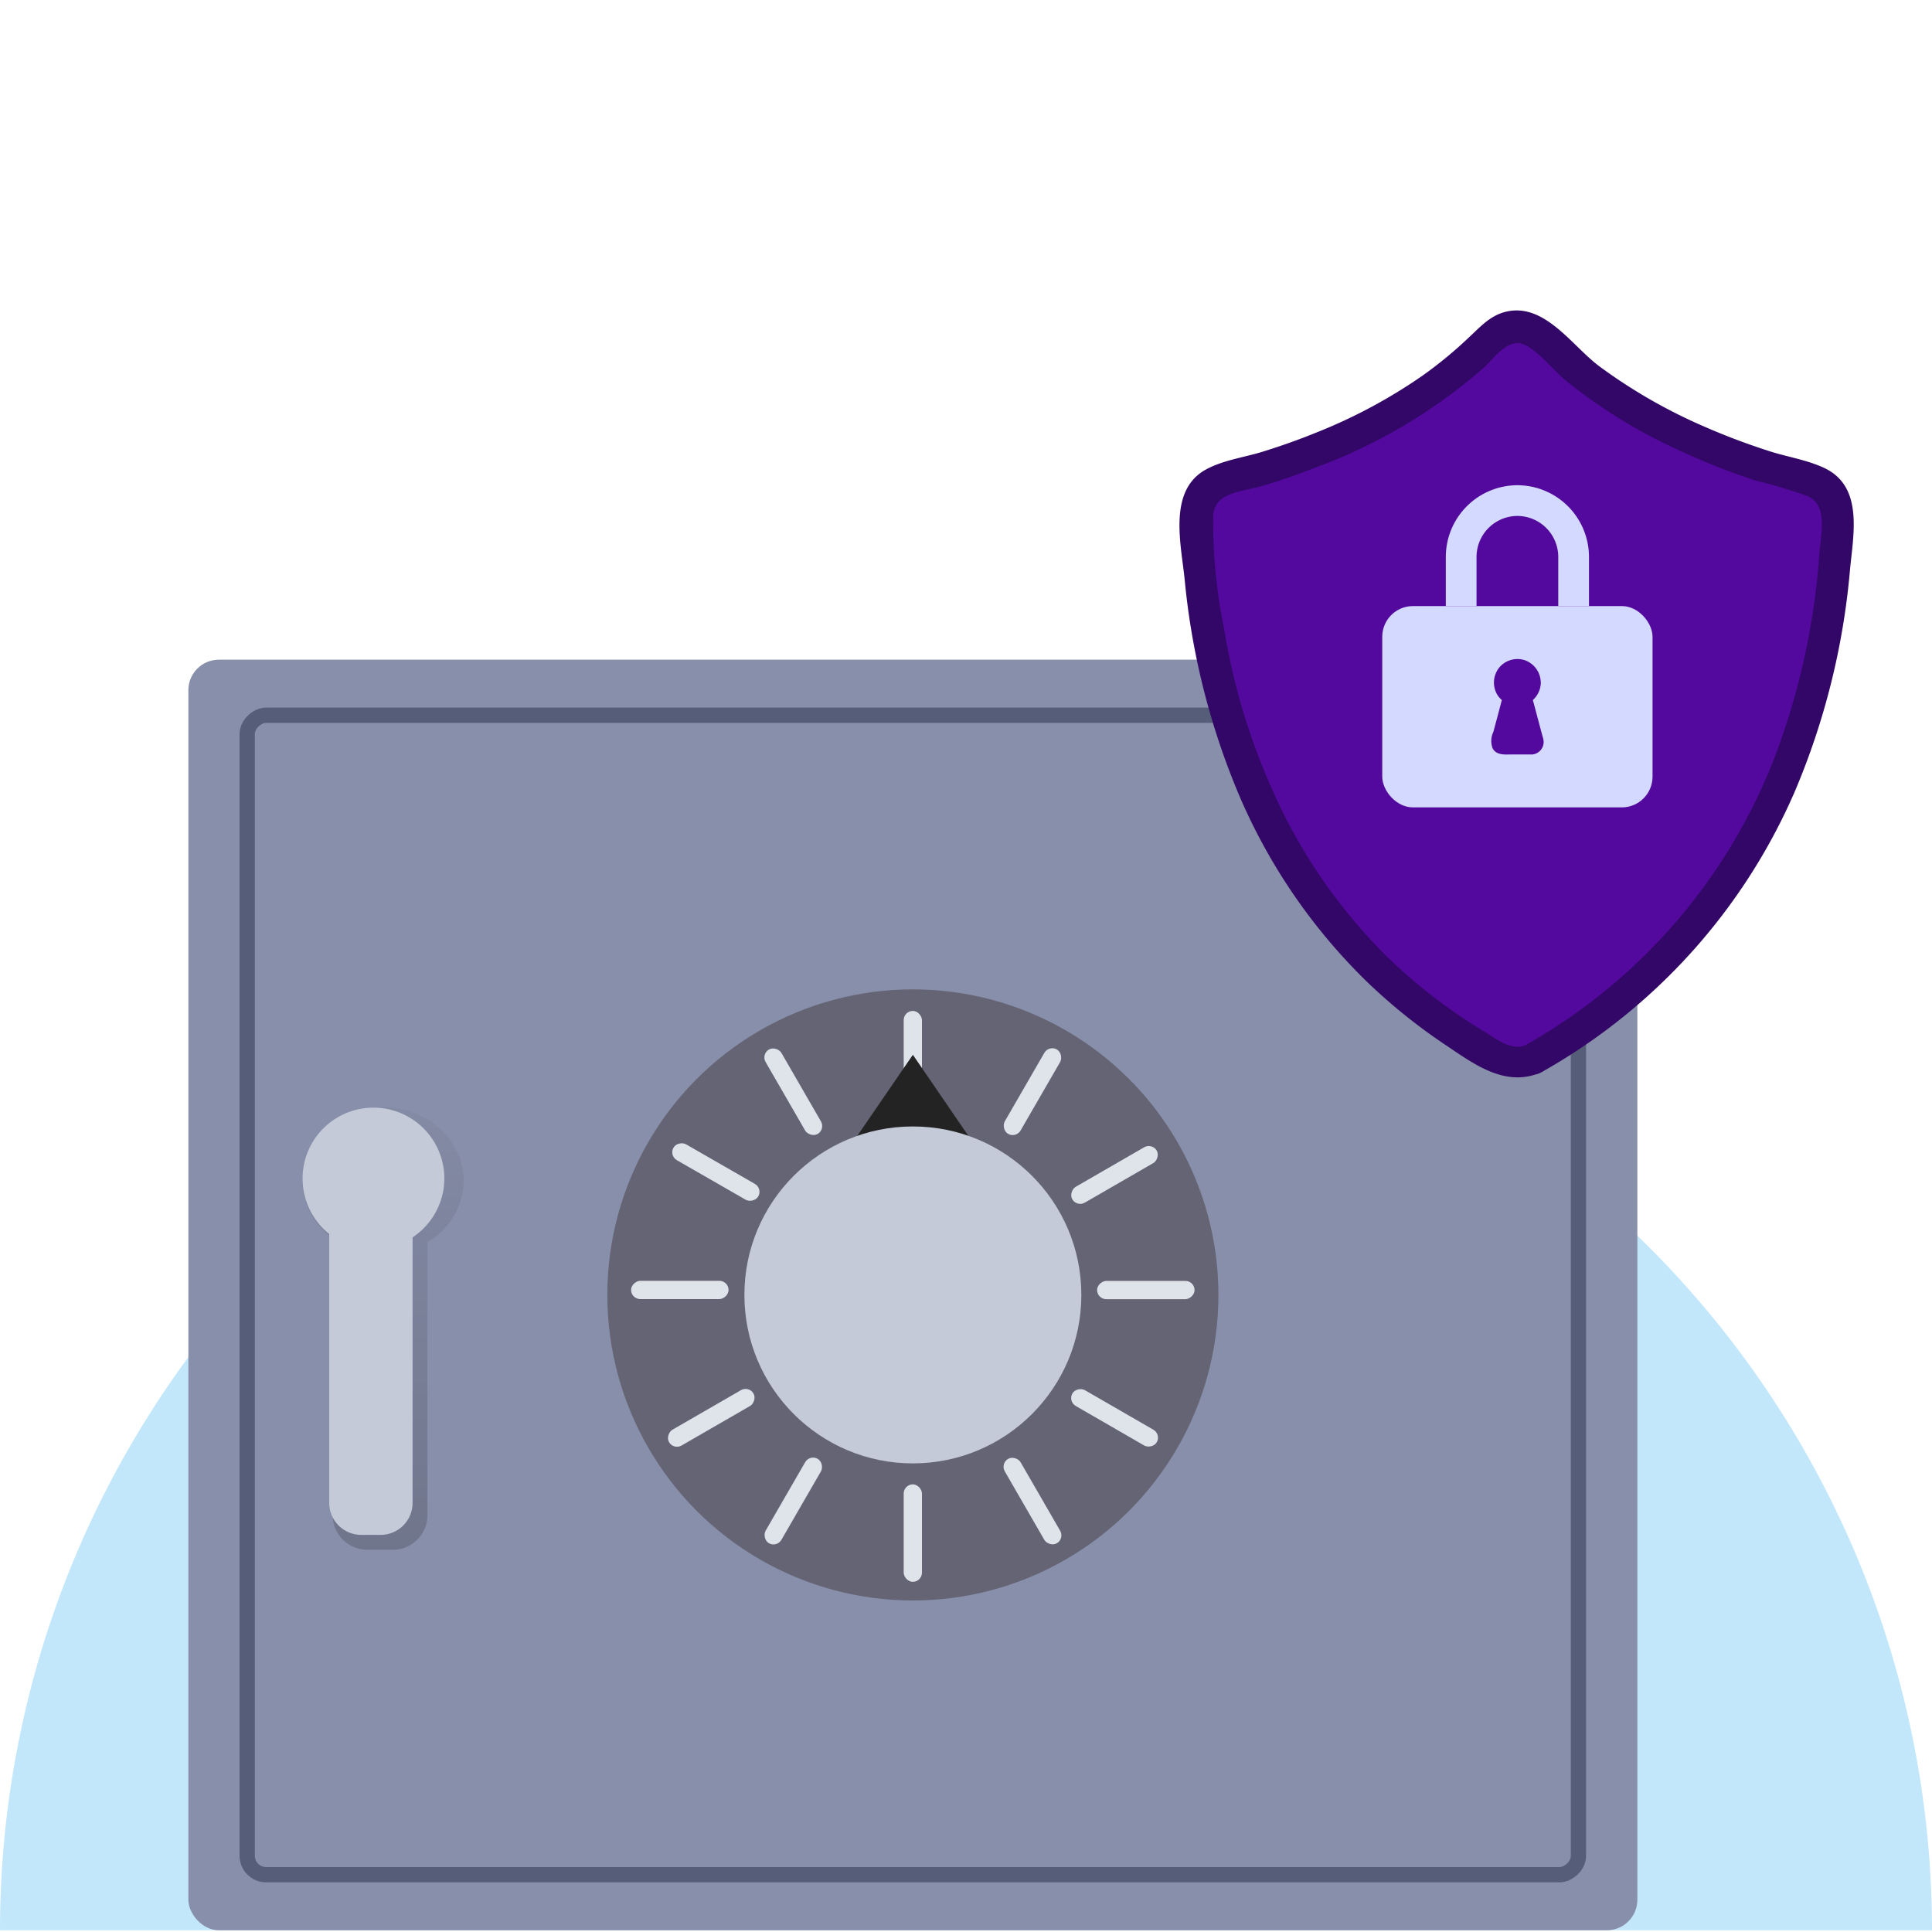
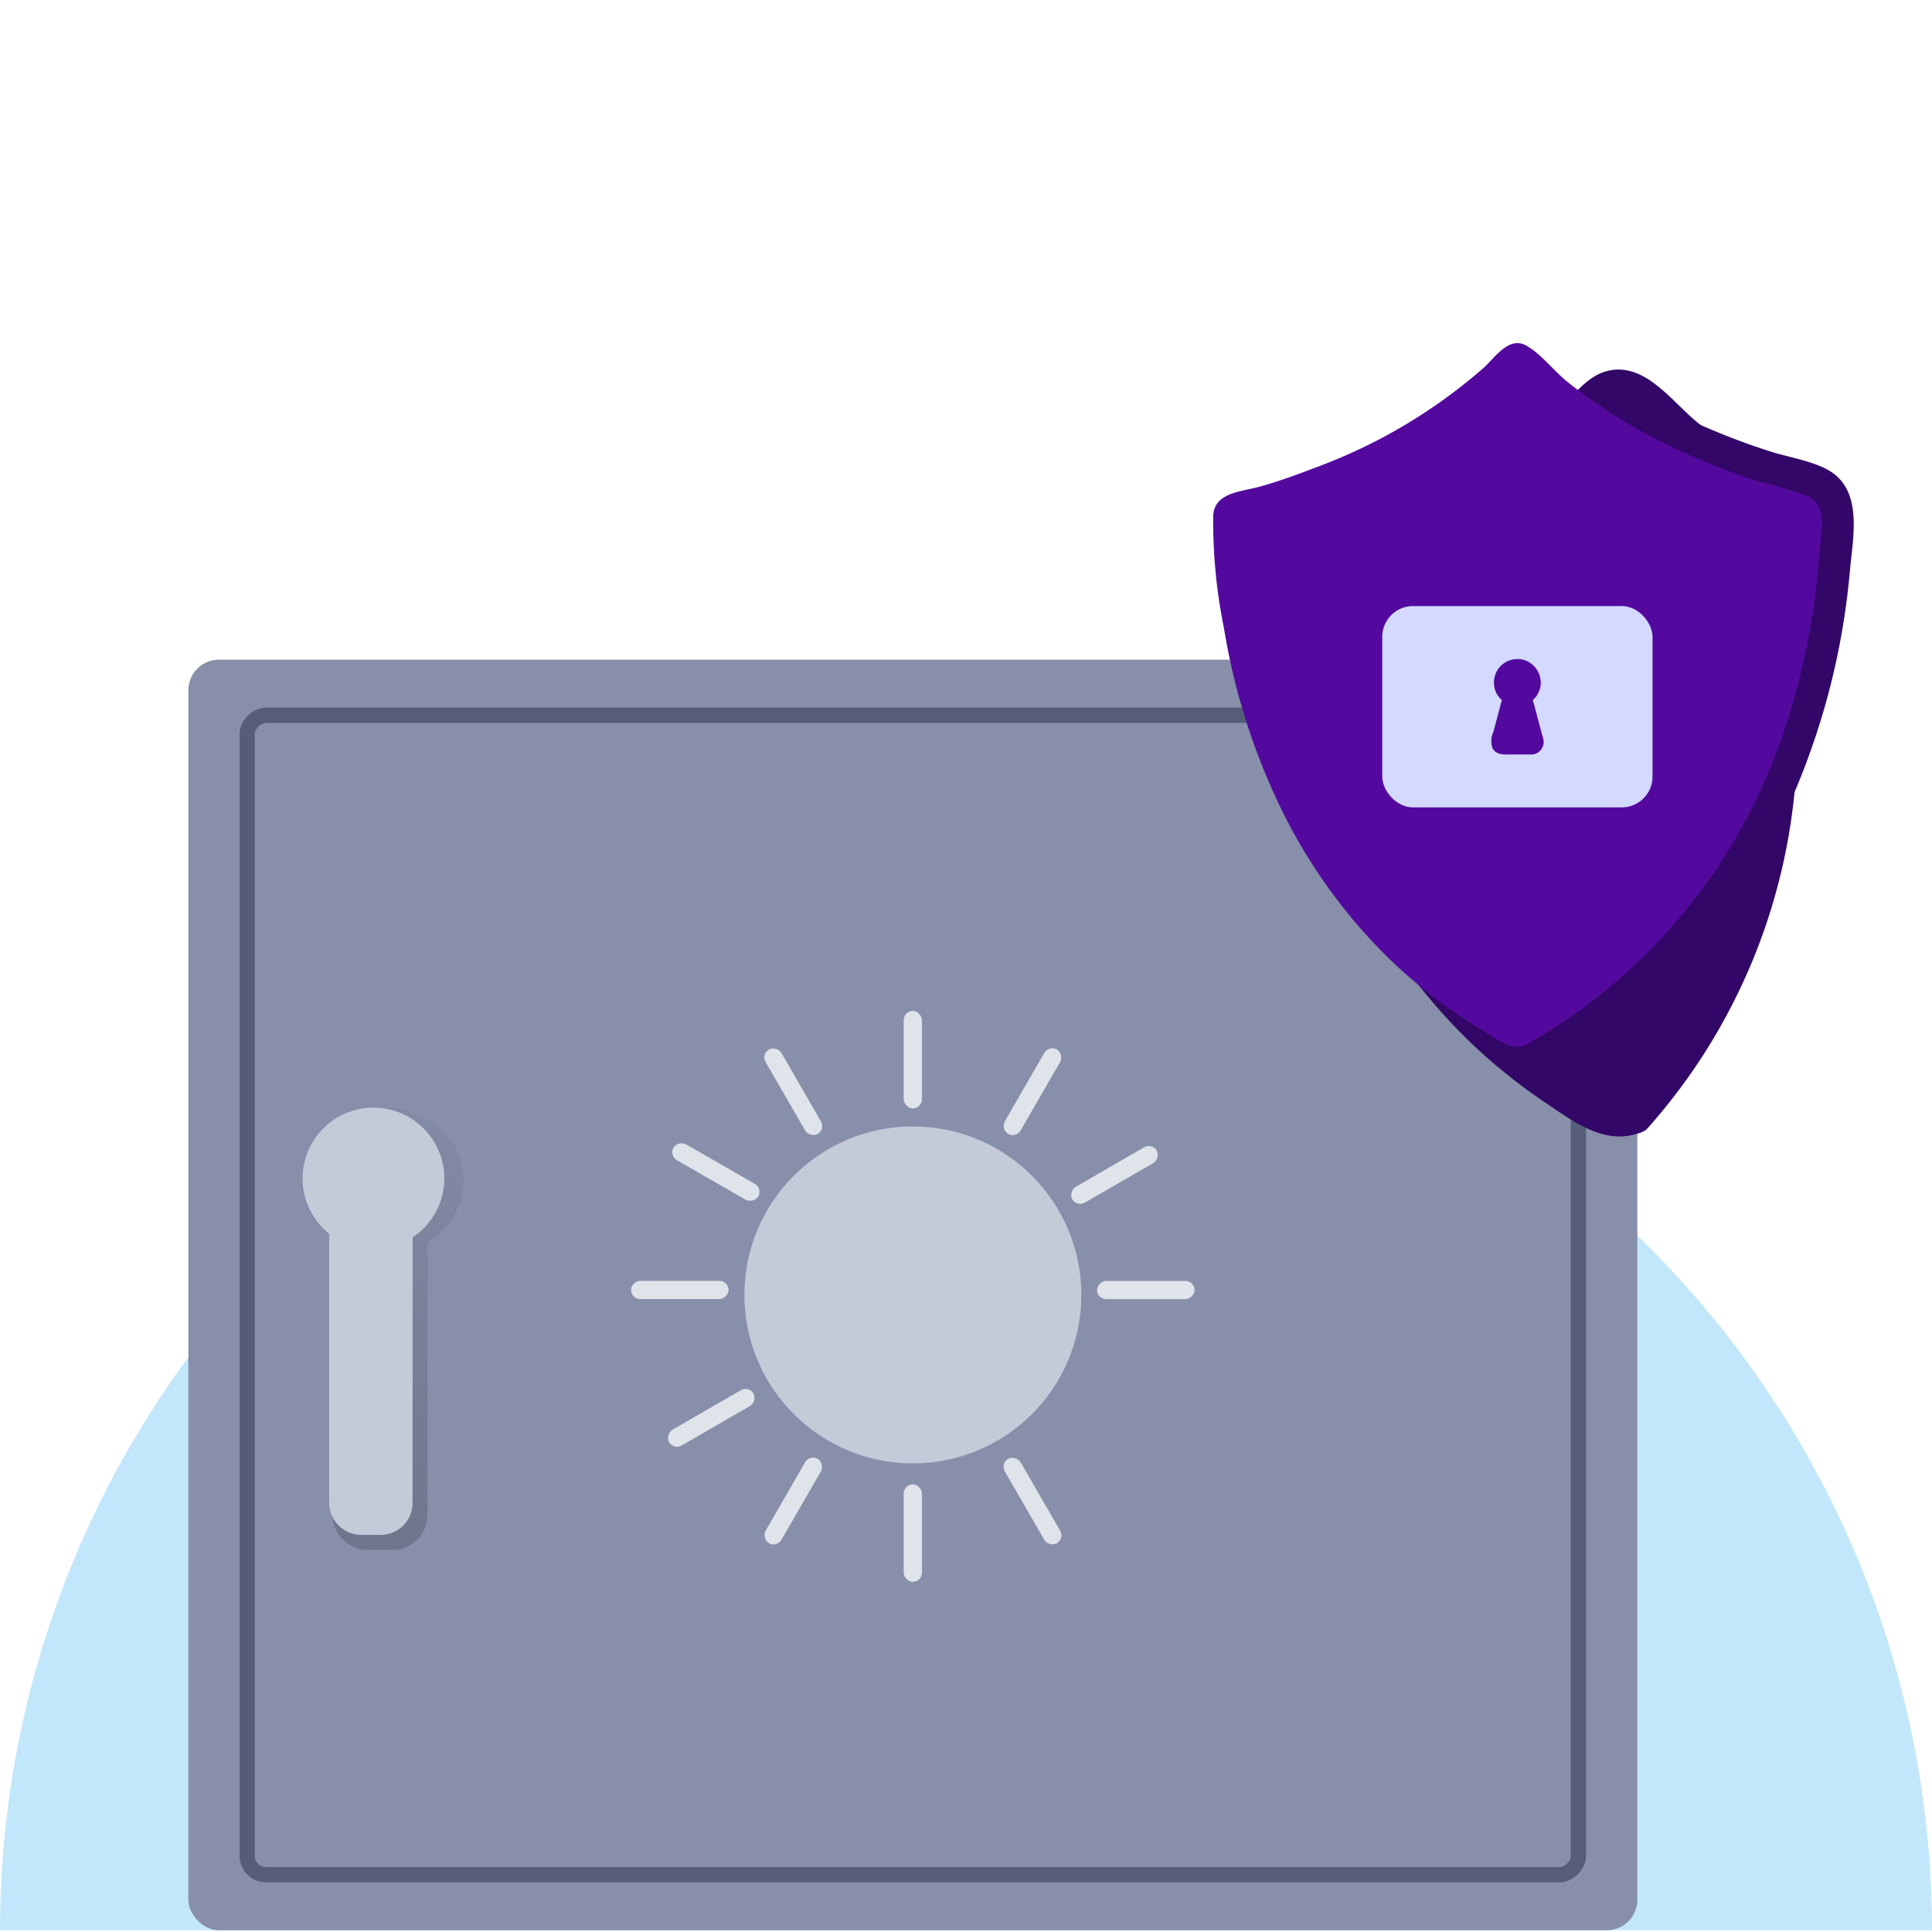
<svg xmlns="http://www.w3.org/2000/svg" viewBox="0 0 200 200">
  <defs>
    <style>.cls-1{fill:#36afee;opacity:0.3;}.cls-2{fill:#888faa;}.cls-12,.cls-3{fill:none;stroke-miterlimit:10;}.cls-3{stroke:#565d78;stroke-width:1.58px;}.cls-4{fill:#646474;}.cls-5{opacity:0.6;fill:url(#linear-gradient);}.cls-6{fill:#c5cad8;}.cls-7{fill:#dfe3ea;}.cls-8{fill:#232323;}.cls-9{fill:#320767;}.cls-10{fill:#54099e;}.cls-11{fill:#d3d9ff;}.cls-12{stroke:#d3d9ff;stroke-width:3.18px;}</style>
    <linearGradient id="linear-gradient" x1="39.67" y1="160.43" x2="39.67" y2="114.61" gradientUnits="userSpaceOnUse">
      <stop offset="0" stop-opacity="0.3" />
      <stop offset="1" stop-opacity="0.05" />
    </linearGradient>
  </defs>
  <g id="Bottom_Layer" data-name="Bottom Layer">
    <path class="cls-1" d="M200,199.82H0a100,100,0,0,1,200,0Z" />
  </g>
  <g id="_2_highlights_shadows" data-name="2 highlights &amp; shadows">
    <rect class="cls-2" x="19.5" y="68.29" width="150" height="131.53" rx="3.16" />
    <rect class="cls-3" x="34.48" y="65.15" width="120.03" height="137.81" rx="1.96" transform="translate(228.55 39.56) rotate(90)" />
-     <circle class="cls-4" cx="94.5" cy="134.05" r="31.63" />
    <path class="cls-5" d="M48,122.22c0-4.2-3.75-7.61-8.36-7.61s-8.36,3.41-8.36,7.61a7.34,7.34,0,0,0,3.15,5.94V157a3.61,3.61,0,0,0,3.77,3.43h2.25A3.6,3.6,0,0,0,44.25,157V128.58A7.45,7.45,0,0,0,48,122.22Z" />
    <path class="cls-6" d="M46,122a7.34,7.34,0,1,0-11.92,5.74v27.84a3.32,3.32,0,0,0,3.32,3.31h2a3.31,3.31,0,0,0,3.31-3.31V128.09A7.34,7.34,0,0,0,46,122Z" />
    <rect class="cls-7" x="69.43" y="128.49" width="1.89" height="10.09" rx="0.95" transform="translate(-63.16 203.91) rotate(-90)" />
    <rect class="cls-7" x="117.67" y="128.49" width="1.89" height="10.09" rx="0.95" transform="matrix(0, -1, 1, 0, -14.92, 252.16)" />
    <rect class="cls-7" x="93.55" y="104.65" width="1.89" height="10.09" rx="0.95" />
    <rect class="cls-7" x="81.17" y="107.97" width="1.89" height="10.09" rx="0.95" transform="translate(-45.5 56.2) rotate(-30)" />
    <rect class="cls-7" x="72.68" y="116.58" width="1.89" height="10.09" rx="0.95" transform="matrix(0.5, -0.87, 0.87, 0.5, -68.52, 124.57)" />
    <rect class="cls-7" x="105.93" y="107.97" width="1.89" height="10.09" rx="0.95" transform="translate(142.93 264.32) rotate(-150)" />
    <rect class="cls-7" x="114.43" y="116.58" width="1.89" height="10.09" rx="0.95" transform="translate(67.73 282.36) rotate(-120)" />
    <rect class="cls-7" x="93.55" y="153.66" width="1.89" height="10.09" rx="0.95" />
    <rect class="cls-7" x="81.17" y="150.34" width="1.89" height="10.09" rx="0.95" transform="translate(88.7 -20.24) rotate(30)" />
    <rect class="cls-7" x="72.68" y="141.72" width="1.89" height="10.09" rx="0.95" transform="translate(163.92 9.63) rotate(60)" />
    <rect class="cls-7" x="105.93" y="150.34" width="1.89" height="10.09" rx="0.95" transform="translate(277.13 236.52) rotate(150)" />
-     <rect class="cls-7" x="114.43" y="141.72" width="1.89" height="10.09" rx="0.95" transform="translate(300.17 120.24) rotate(120)" />
-     <polygon class="cls-8" points="101.44 119.33 87.55 119.33 94.5 109.19 101.44 119.33" />
    <circle class="cls-6" cx="94.5" cy="134.05" r="17.44" />
-     <path class="cls-9" d="M189,48.52c-1.82-.91-4.09-1.23-6-1.87A70.67,70.67,0,0,1,176.06,44a54.93,54.93,0,0,1-10.55-6.12c-2.74-2.06-5.54-6.44-9.44-5.65-1.73.35-2.75,1.53-4,2.69a43.76,43.76,0,0,1-4.76,3.93,54.41,54.41,0,0,1-11,5.91c-1.84.75-3.71,1.41-5.6,2s-4.37.91-6.14,2c-3.62,2.26-2.3,7.65-1.94,11.17a75.71,75.71,0,0,0,5.77,22.69,59.71,59.71,0,0,0,12.91,18.82,58.78,58.78,0,0,0,8.25,6.68c2.88,1.93,5.92,4.25,9.43,3.1a1.89,1.89,0,0,0,.54-.2,2.3,2.3,0,0,0,.35-.2A61.27,61.27,0,0,0,185.77,82a75.36,75.36,0,0,0,5.74-23C191.84,55.4,192.92,50.5,189,48.52Z" />
+     <path class="cls-9" d="M189,48.52c-1.82-.91-4.09-1.23-6-1.87A70.67,70.67,0,0,1,176.06,44c-2.74-2.06-5.54-6.44-9.44-5.65-1.73.35-2.75,1.53-4,2.69a43.76,43.76,0,0,1-4.76,3.93,54.41,54.41,0,0,1-11,5.91c-1.84.75-3.71,1.41-5.6,2s-4.37.91-6.14,2c-3.62,2.26-2.3,7.65-1.94,11.17a75.71,75.71,0,0,0,5.77,22.69,59.71,59.71,0,0,0,12.91,18.82,58.78,58.78,0,0,0,8.25,6.68c2.88,1.93,5.92,4.25,9.43,3.1a1.89,1.89,0,0,0,.54-.2,2.3,2.3,0,0,0,.35-.2A61.27,61.27,0,0,0,185.77,82a75.36,75.36,0,0,0,5.74-23C191.84,55.4,192.92,50.5,189,48.52Z" />
    <path class="cls-10" d="M188.34,57.29a73.59,73.59,0,0,1-4.72,21.33,58.31,58.31,0,0,1-25.7,29.57c-1.5.64-3.18-.75-4.4-1.49s-2.43-1.53-3.59-2.36A54.77,54.77,0,0,1,143.55,99,56.31,56.31,0,0,1,133,84.49,67.53,67.53,0,0,1,126.7,65a55.31,55.31,0,0,1-1.11-11.61c.12-2.41,2.88-2.48,4.77-3s3.82-1.22,5.69-1.94a55.47,55.47,0,0,0,17.51-10.35c1.21-1.09,2.64-3.34,4.45-2.32,1.54.87,2.86,2.64,4.26,3.76a54.3,54.3,0,0,0,8.86,5.77,74,74,0,0,0,10.6,4.44,51,51,0,0,1,5.4,1.61C189.28,52.35,188.48,55.31,188.34,57.29Z" />
    <rect class="cls-11" x="143.09" y="62.74" width="27.98" height="20.84" rx="3.18" />
-     <path class="cls-12" d="M151.26,62.74v-5.1a5.84,5.84,0,0,1,5.82-5.82h0a5.84,5.84,0,0,1,5.82,5.82v5.1" />
    <path class="cls-10" d="M159.75,76.46c-.06-.23-.13-.46-.19-.69l-.72-2.71-.16-.59a2.49,2.49,0,0,0,.82-1.7.49.49,0,0,0,0-.12,2.48,2.48,0,0,0-1.61-2.29,2.45,2.45,0,0,0-2.66.71,2.48,2.48,0,0,0-.25,2.82,2.51,2.51,0,0,0,.49.58c-.29,1.1-.58,2.2-.88,3.3a2.17,2.17,0,0,0-.06,1.73c.43.72,1.3.6,2,.6h1.95a.48.48,0,0,0,.18,0A1.3,1.3,0,0,0,159.75,76.46Z" />
  </g>
</svg>